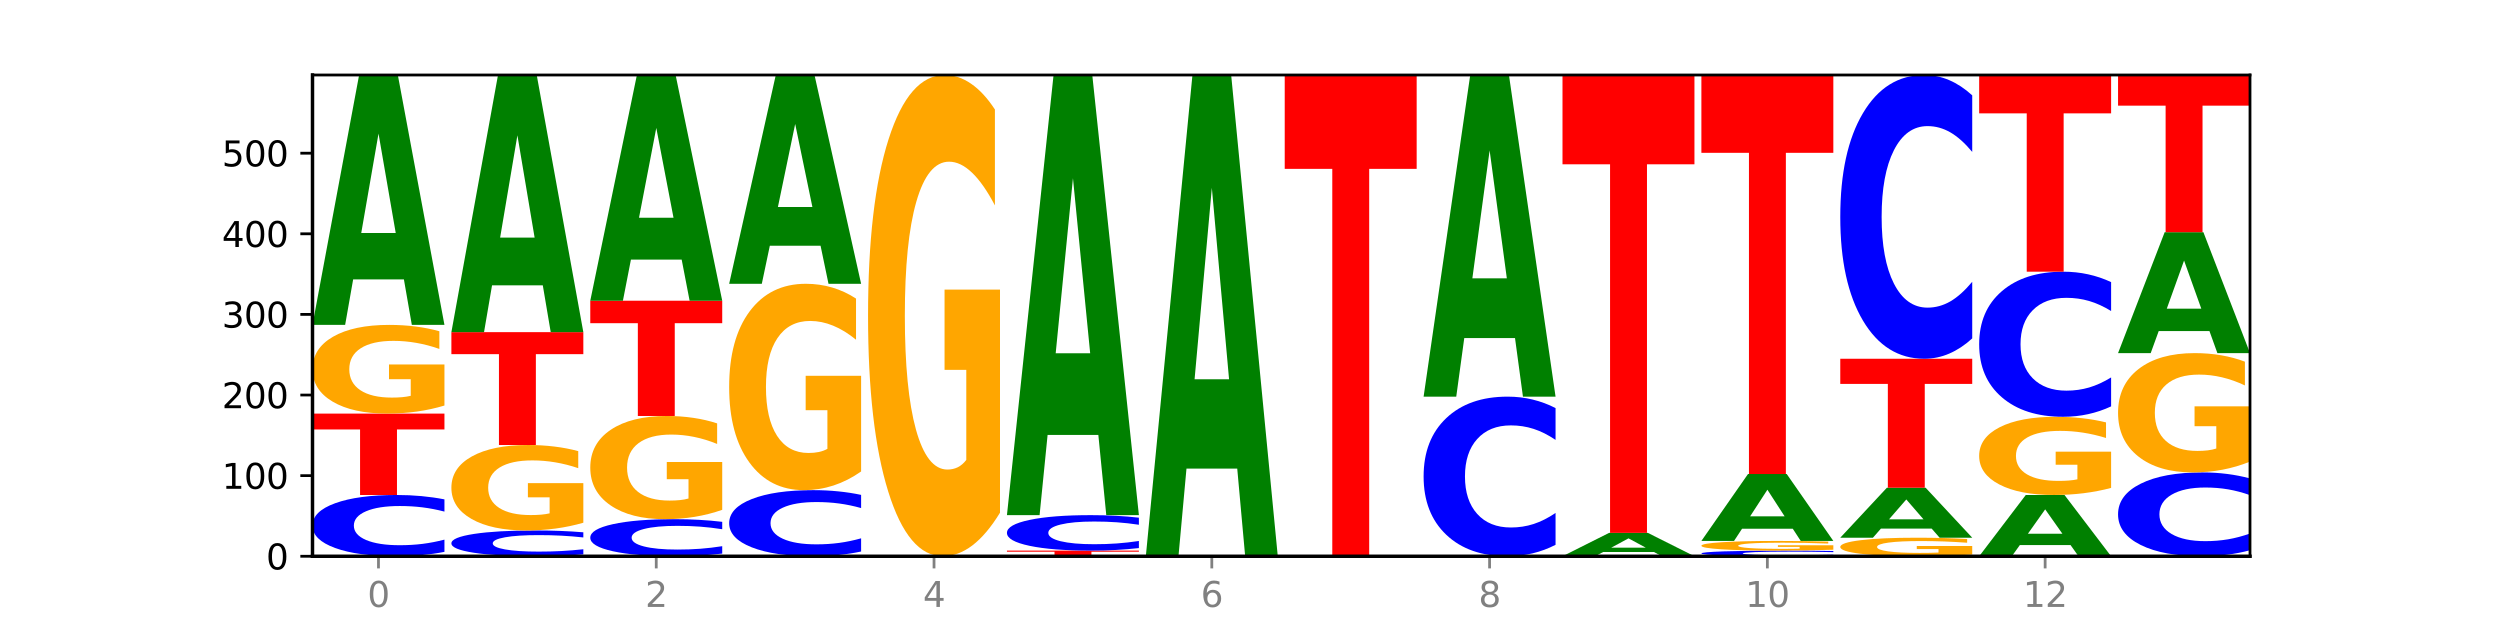
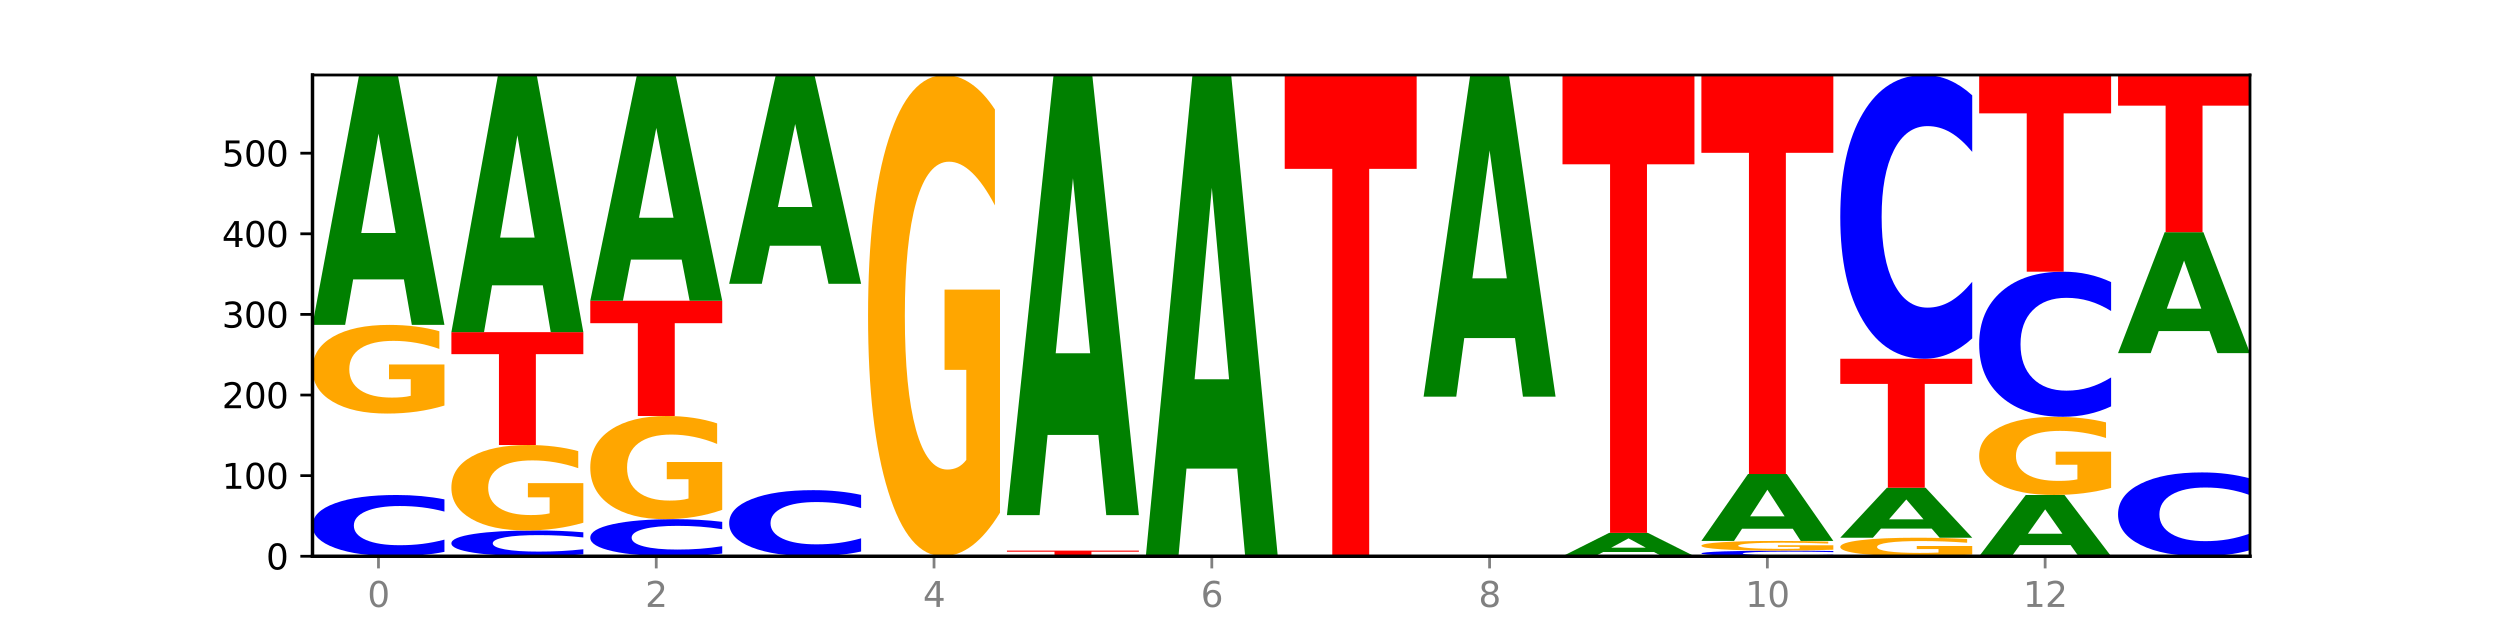
<svg xmlns="http://www.w3.org/2000/svg" xmlns:xlink="http://www.w3.org/1999/xlink" width="720pt" height="180pt" viewBox="0 0 720 180" version="1.1">
  <defs>
    <style type="text/css">*{stroke-linejoin: round; stroke-linecap: butt}</style>
  </defs>
  <g id="figure_1">
    <g id="patch_1">
      <path d="M 0 180  L 720 180  L 720 0  L 0 0  z " style="fill: #ffffff" />
    </g>
    <g id="axes_1">
      <g id="patch_2">
        <path d="M 90 160.2  L 648 160.2  L 648 21.6  L 90 21.6  z " style="fill: #ffffff" />
      </g>
      <g id="line2d_1">
        <path d="M 90 160.2  L 648 160.2  " clip-path="url(#p57004a961c)" style="fill: none; stroke: #000000; stroke-width: 0.5; stroke-linecap: square" />
      </g>
      <g id="patch_3">
        <path d="M 128 158.935  Q 124.821 159.562 121.384 159.879  Q 117.947 160.2 114.204 160.2  Q 103.04 160.2 96.52 157.824  Q 90 155.447 90 151.383  Q 90 147.305 96.52 144.932  Q 103.04 142.556 114.204 142.556  Q 117.947 142.556 121.384 142.877  Q 124.821 143.194 128 143.821  L 128 147.338  Q 124.793 146.507 121.681 146.12  Q 118.569 145.734 115.132 145.734  Q 108.966 145.734 105.434 147.239  Q 101.91 148.741 101.91 151.383  Q 101.91 154.015 105.434 155.52  Q 108.966 157.022 115.132 157.022  Q 118.569 157.022 121.681 156.635  Q 124.793 156.245 128 155.414  L 128 158.935  z " clip-path="url(#p57004a961c)" style="fill: #0000ff" />
      </g>
      <g id="patch_4">
-         <path d="M 90 119.108  L 128 119.108  L 128 123.681  L 114.329 123.681  L 114.329 142.556  L 103.698 142.556  L 103.698 123.681  L 90 123.681  L 90 119.108  z " clip-path="url(#p57004a961c)" style="fill: #ff0000" />
-       </g>
+         </g>
      <g id="patch_5">
        <path d="M 128 116.797  Q 124.168 117.952 120.046 118.533  Q 115.924 119.108 111.529 119.108  Q 101.599 119.108 95.8 115.668  Q 90 112.229 90 106.347  Q 90 100.396 95.902 96.983  Q 101.812 93.57 112.091 93.57  Q 116.052 93.57 119.68 94.034  Q 123.316 94.493 126.535 95.4  L 126.535 100.491  Q 123.214 99.325 119.926 98.75  Q 116.639 98.17 113.335 98.17  Q 107.22 98.17 103.907 100.291  Q 100.594 102.406 100.594 106.347  Q 100.594 110.25 103.788 112.382  Q 106.982 114.507 112.858 114.507  Q 114.459 114.507 115.83 114.386  Q 117.201 114.26 118.291 113.996  L 118.291 109.216  L 112.032 109.216  L 112.032 104.959  L 128 104.959  L 128 116.797  z " clip-path="url(#p57004a961c)" style="fill: #ffa600" />
      </g>
      <g id="patch_6">
        <path d="M 116.323 80.459  L 101.708 80.459  L 99.401 93.57  L 90 93.57  L 103.425 21.6  L 114.575 21.6  L 128 93.57  L 118.607 93.57  L 116.323 80.459  z M 104.039 67.102  L 113.969 67.102  L 109.012 38.474  L 104.039 67.102  z " clip-path="url(#p57004a961c)" style="fill: #008000" />
      </g>
      <g id="patch_7">
        <path d="M 168 159.667  Q 164.821 159.931 161.384 160.065  Q 157.947 160.2 154.204 160.2  Q 143.04 160.2 136.52 159.199  Q 130 158.199 130 156.488  Q 130 154.77 136.52 153.771  Q 143.04 152.771 154.204 152.771  Q 157.947 152.771 161.384 152.906  Q 164.821 153.039 168 153.303  L 168 154.784  Q 164.793 154.434 161.681 154.272  Q 158.569 154.109 155.132 154.109  Q 148.966 154.109 145.434 154.743  Q 141.91 155.375 141.91 156.488  Q 141.91 157.596 145.434 158.23  Q 148.966 158.862 155.132 158.862  Q 158.569 158.862 161.681 158.699  Q 164.793 158.535 168 158.185  L 168 159.667  z " clip-path="url(#p57004a961c)" style="fill: #0000ff" />
      </g>
      <g id="patch_8">
        <path d="M 168 150.544  Q 164.168 151.658 160.046 152.217  Q 155.924 152.771 151.529 152.771  Q 141.599 152.771 135.8 149.456  Q 130 146.142 130 140.474  Q 130 134.74 135.902 131.451  Q 141.812 128.162 152.091 128.162  Q 156.052 128.162 159.68 128.609  Q 163.316 129.051 166.535 129.926  L 166.535 134.831  Q 163.214 133.708 159.926 133.154  Q 156.639 132.595 153.335 132.595  Q 147.22 132.595 143.907 134.638  Q 140.594 136.677 140.594 140.474  Q 140.594 144.236 143.788 146.289  Q 146.982 148.338 152.858 148.338  Q 154.459 148.338 155.83 148.221  Q 157.201 148.099 158.291 147.845  L 158.291 143.239  L 152.032 143.239  L 152.032 139.137  L 168 139.137  L 168 150.544  z " clip-path="url(#p57004a961c)" style="fill: #ffa600" />
      </g>
      <g id="patch_9">
        <path d="M 130 95.659  L 168 95.659  L 168 101.998  L 154.329 101.998  L 154.329 128.162  L 143.698 128.162  L 143.698 101.998  L 130 101.998  L 130 95.659  z " clip-path="url(#p57004a961c)" style="fill: #ff0000" />
      </g>
      <g id="patch_10">
        <path d="M 156.323 82.168  L 141.708 82.168  L 139.401 95.659  L 130 95.659  L 143.425 21.6  L 154.575 21.6  L 168 95.659  L 158.607 95.659  L 156.323 82.168  z M 144.039 68.423  L 153.969 68.423  L 149.012 38.964  L 144.039 68.423  z " clip-path="url(#p57004a961c)" style="fill: #008000" />
      </g>
      <g id="patch_11">
        <path d="M 208 159.435  Q 204.821 159.814 201.384 160.006  Q 197.947 160.2 194.204 160.2  Q 183.04 160.2 176.52 158.762  Q 170 157.323 170 154.864  Q 170 152.395 176.52 150.959  Q 183.04 149.521 194.204 149.521  Q 197.947 149.521 201.384 149.715  Q 204.821 149.907 208 150.286  L 208 152.415  Q 204.793 151.912 201.681 151.678  Q 198.569 151.444 195.132 151.444  Q 188.966 151.444 185.434 152.355  Q 181.91 153.264 181.91 154.864  Q 181.91 156.456 185.434 157.367  Q 188.966 158.276 195.132 158.276  Q 198.569 158.276 201.681 158.043  Q 204.793 157.806 208 157.303  L 208 159.435  z " clip-path="url(#p57004a961c)" style="fill: #0000ff" />
      </g>
      <g id="patch_12">
        <path d="M 208 146.832  Q 204.168 148.176 200.046 148.852  Q 195.924 149.521 191.529 149.521  Q 181.599 149.521 175.8 145.518  Q 170 141.516 170 134.672  Q 170 127.747 175.902 123.776  Q 181.812 119.804 192.091 119.804  Q 196.052 119.804 199.68 120.344  Q 203.316 120.878 206.535 121.934  L 206.535 127.858  Q 203.214 126.501 199.926 125.832  Q 196.639 125.157 193.335 125.157  Q 187.22 125.157 183.907 127.624  Q 180.594 130.086 180.594 134.672  Q 180.594 139.214 183.788 141.694  Q 186.982 144.168 192.858 144.168  Q 194.459 144.168 195.83 144.027  Q 197.201 143.879 198.291 143.572  L 198.291 138.011  L 192.032 138.011  L 192.032 133.057  L 208 133.057  L 208 146.832  z " clip-path="url(#p57004a961c)" style="fill: #ffa600" />
      </g>
      <g id="patch_13">
        <path d="M 170 86.605  L 208 86.605  L 208 93.08  L 194.329 93.08  L 194.329 119.804  L 183.698 119.804  L 183.698 93.08  L 170 93.08  L 170 86.605  z " clip-path="url(#p57004a961c)" style="fill: #ff0000" />
      </g>
      <g id="patch_14">
        <path d="M 196.323 74.763  L 181.708 74.763  L 179.401 86.605  L 170 86.605  L 183.425 21.6  L 194.575 21.6  L 208 86.605  L 198.607 86.605  L 196.323 74.763  z M 184.039 62.698  L 193.969 62.698  L 189.012 36.841  L 184.039 62.698  z " clip-path="url(#p57004a961c)" style="fill: #008000" />
      </g>
      <g id="patch_15">
        <path d="M 248 158.835  Q 244.821 159.512 241.384 159.854  Q 237.947 160.2 234.204 160.2  Q 223.04 160.2 216.52 157.636  Q 210 155.072 210 150.687  Q 210 146.287 216.52 143.727  Q 223.04 141.163 234.204 141.163  Q 237.947 141.163 241.384 141.509  Q 244.821 141.851 248 142.527  L 248 146.322  Q 244.793 145.426 241.681 145.009  Q 238.569 144.592 235.132 144.592  Q 228.966 144.592 225.434 146.216  Q 221.91 147.836 221.91 150.687  Q 221.91 153.527 225.434 155.151  Q 228.966 156.771 235.132 156.771  Q 238.569 156.771 241.681 156.354  Q 244.793 155.933 248 155.037  L 248 158.835  z " clip-path="url(#p57004a961c)" style="fill: #0000ff" />
      </g>
      <g id="patch_16">
-         <path d="M 248 135.785  Q 244.168 138.474 240.046 139.825  Q 235.924 141.163 231.529 141.163  Q 221.599 141.163 215.8 133.158  Q 210 125.154 210 111.465  Q 210 97.616 215.902 89.673  Q 221.812 81.73 232.091 81.73  Q 236.052 81.73 239.68 82.81  Q 243.316 83.878 246.535 85.99  L 246.535 97.837  Q 243.214 95.124 239.926 93.786  Q 236.639 92.435 233.335 92.435  Q 227.22 92.435 223.907 97.371  Q 220.594 102.294 220.594 111.465  Q 220.594 120.55 223.788 125.51  Q 226.982 130.457 232.858 130.457  Q 234.459 130.457 235.83 130.175  Q 237.201 129.88 238.291 129.266  L 238.291 118.143  L 232.032 118.143  L 232.032 108.236  L 248 108.236  L 248 135.785  z " clip-path="url(#p57004a961c)" style="fill: #ffa600" />
-       </g>
+         </g>
      <g id="patch_17">
        <path d="M 236.323 70.776  L 221.708 70.776  L 219.401 81.73  L 210 81.73  L 223.425 21.6  L 234.575 21.6  L 248 81.73  L 238.607 81.73  L 236.323 70.776  z M 224.039 59.616  L 233.969 59.616  L 229.012 35.698  L 224.039 59.616  z " clip-path="url(#p57004a961c)" style="fill: #008000" />
      </g>
      <g id="patch_18">
        <path d="M 288 147.66  Q 284.168 153.93 280.046 157.079  Q 275.924 160.2 271.529 160.2  Q 261.599 160.2 255.8 141.533  Q 250 122.866 250 90.943  Q 250 58.648 255.902 40.124  Q 261.812 21.6 272.091 21.6  Q 276.052 21.6 279.68 24.119  Q 283.316 26.61 286.535 31.535  L 286.535 59.163  Q 283.214 52.836 279.926 49.715  Q 276.639 46.566 273.335 46.566  Q 267.22 46.566 263.907 58.075  Q 260.594 69.556 260.594 90.943  Q 260.594 112.129 263.788 123.696  Q 266.982 135.234 272.858 135.234  Q 274.459 135.234 275.83 134.576  Q 277.201 133.889 278.291 132.457  L 278.291 106.518  L 272.032 106.518  L 272.032 83.413  L 288 83.413  L 288 147.66  z " clip-path="url(#p57004a961c)" style="fill: #ffa600" />
      </g>
      <g id="patch_19">
        <path d="M 290 158.575  L 328 158.575  L 328 158.892  L 314.329 158.892  L 314.329 160.2  L 303.698 160.2  L 303.698 158.892  L 290 158.892  L 290 158.575  z " clip-path="url(#p57004a961c)" style="fill: #ff0000" />
      </g>
      <g id="patch_20">
-         <path d="M 328 157.843  Q 324.821 158.206 321.384 158.389  Q 317.947 158.575 314.204 158.575  Q 303.04 158.575 296.52 157.199  Q 290 155.823 290 153.471  Q 290 151.109 296.52 149.736  Q 303.04 148.36 314.204 148.36  Q 317.947 148.36 321.384 148.545  Q 324.821 148.729 328 149.092  L 328 151.128  Q 324.793 150.647 321.681 150.423  Q 318.569 150.2 315.132 150.2  Q 308.966 150.2 305.434 151.071  Q 301.91 151.941 301.91 153.471  Q 301.91 154.994 305.434 155.865  Q 308.966 156.735 315.132 156.735  Q 318.569 156.735 321.681 156.511  Q 324.793 156.285 328 155.804  L 328 157.843  z " clip-path="url(#p57004a961c)" style="fill: #0000ff" />
-       </g>
+         </g>
      <g id="patch_21">
        <path d="M 316.323 125.268  L 301.708 125.268  L 299.401 148.36  L 290 148.36  L 303.425 21.6  L 314.575 21.6  L 328 148.36  L 318.607 148.36  L 316.323 125.268  z M 304.039 101.742  L 313.969 101.742  L 309.012 51.32  L 304.039 101.742  z " clip-path="url(#p57004a961c)" style="fill: #008000" />
      </g>
      <g id="patch_22">
        <path d="M 356.323 134.951  L 341.708 134.951  L 339.401 160.2  L 330 160.2  L 343.425 21.6  L 354.575 21.6  L 368 160.2  L 358.607 160.2  L 356.323 134.951  z M 344.039 109.228  L 353.969 109.228  L 349.012 54.096  L 344.039 109.228  z " clip-path="url(#p57004a961c)" style="fill: #008000" />
      </g>
      <g id="patch_23">
        <path d="M 370 21.6  L 408 21.6  L 408 48.631  L 394.329 48.631  L 394.329 160.2  L 383.698 160.2  L 383.698 48.631  L 370 48.631  L 370 21.6  z " clip-path="url(#p57004a961c)" style="fill: #ff0000" />
      </g>
      <g id="patch_24">
-         <path d="M 448 156.905  Q 444.821 158.538 441.384 159.364  Q 437.947 160.2 434.204 160.2  Q 423.04 160.2 416.52 154.009  Q 410 147.818 410 137.23  Q 410 126.605 416.52 120.423  Q 423.04 114.232 434.204 114.232  Q 437.947 114.232 441.384 115.068  Q 444.821 115.894 448 117.527  L 448 126.69  Q 444.793 124.525 441.681 123.519  Q 438.569 122.512 435.132 122.512  Q 428.966 122.512 425.434 126.434  Q 421.91 130.346 421.91 137.23  Q 421.91 144.086 425.434 148.008  Q 428.966 151.92 435.132 151.92  Q 438.569 151.92 441.681 150.913  Q 444.793 149.897 448 147.732  L 448 156.905  z " clip-path="url(#p57004a961c)" style="fill: #0000ff" />
-       </g>
+         </g>
      <g id="patch_25">
        <path d="M 436.323 97.357  L 421.708 97.357  L 419.401 114.232  L 410 114.232  L 423.425 21.6  L 434.575 21.6  L 448 114.232  L 438.607 114.232  L 436.323 97.357  z M 424.039 80.165  L 433.969 80.165  L 429.012 43.319  L 424.039 80.165  z " clip-path="url(#p57004a961c)" style="fill: #008000" />
      </g>
      <g id="patch_26">
        <path d="M 476.323 158.974  L 461.708 158.974  L 459.401 160.2  L 450 160.2  L 463.425 153.467  L 474.575 153.467  L 488 160.2  L 478.607 160.2  L 476.323 158.974  z M 464.039 157.724  L 473.969 157.724  L 469.012 155.046  L 464.039 157.724  z " clip-path="url(#p57004a961c)" style="fill: #008000" />
      </g>
      <g id="patch_27">
        <path d="M 450 21.6  L 488 21.6  L 488 47.318  L 474.329 47.318  L 474.329 153.467  L 463.698 153.467  L 463.698 47.318  L 450 47.318  L 450 21.6  z " clip-path="url(#p57004a961c)" style="fill: #ff0000" />
      </g>
      <g id="patch_28">
        <path d="M 528 160.084  Q 524.821 160.141 521.384 160.17  Q 517.947 160.2 514.204 160.2  Q 503.04 160.2 496.52 159.981  Q 490 159.762 490 159.388  Q 490 159.012 496.52 158.794  Q 503.04 158.575 514.204 158.575  Q 517.947 158.575 521.384 158.604  Q 524.821 158.634 528 158.691  L 528 159.015  Q 524.793 158.939 521.681 158.903  Q 518.569 158.868 515.132 158.868  Q 508.966 158.868 505.434 159.006  Q 501.91 159.145 501.91 159.388  Q 501.91 159.63 505.434 159.769  Q 508.966 159.907 515.132 159.907  Q 518.569 159.907 521.681 159.872  Q 524.793 159.836 528 159.759  L 528 160.084  z " clip-path="url(#p57004a961c)" style="fill: #0000ff" />
      </g>
      <g id="patch_29">
        <path d="M 528 158.323  Q 524.168 158.449 520.046 158.512  Q 515.924 158.575 511.529 158.575  Q 501.599 158.575 495.8 158.2  Q 490 157.824 490 157.183  Q 490 156.534 495.902 156.161  Q 501.812 155.789 512.091 155.789  Q 516.052 155.789 519.68 155.84  Q 523.316 155.89 526.535 155.989  L 526.535 156.544  Q 523.214 156.417 519.926 156.354  Q 516.639 156.291 513.335 156.291  Q 507.22 156.291 503.907 156.522  Q 500.594 156.753 500.594 157.183  Q 500.594 157.609 503.788 157.841  Q 506.982 158.073 512.858 158.073  Q 514.459 158.073 515.83 158.06  Q 517.201 158.046 518.291 158.017  L 518.291 157.496  L 512.032 157.496  L 512.032 157.031  L 528 157.031  L 528 158.323  z " clip-path="url(#p57004a961c)" style="fill: #ffa600" />
      </g>
      <g id="patch_30">
        <path d="M 516.323 152.279  L 501.708 152.279  L 499.401 155.789  L 490 155.789  L 503.425 136.52  L 514.575 136.52  L 528 155.789  L 518.607 155.789  L 516.323 152.279  z M 504.039 148.702  L 513.969 148.702  L 509.012 141.038  L 504.039 148.702  z " clip-path="url(#p57004a961c)" style="fill: #008000" />
      </g>
      <g id="patch_31">
        <path d="M 490 21.6  L 528 21.6  L 528 44.013  L 514.329 44.013  L 514.329 136.52  L 503.698 136.52  L 503.698 44.013  L 490 44.013  L 490 21.6  z " clip-path="url(#p57004a961c)" style="fill: #ff0000" />
      </g>
      <g id="patch_32">
        <path d="M 568 159.717  Q 564.168 159.958 560.046 160.08  Q 555.924 160.2 551.529 160.2  Q 541.599 160.2 535.8 159.481  Q 530 158.762 530 157.532  Q 530 156.288 535.902 155.574  Q 541.812 154.86 552.091 154.86  Q 556.052 154.86 559.68 154.957  Q 563.316 155.053 566.535 155.243  L 566.535 156.307  Q 563.214 156.064 559.926 155.943  Q 556.639 155.822 553.335 155.822  Q 547.22 155.822 543.907 156.266  Q 540.594 156.708 540.594 157.532  Q 540.594 158.348 543.788 158.794  Q 546.982 159.238 552.858 159.238  Q 554.459 159.238 555.83 159.213  Q 557.201 159.186 558.291 159.131  L 558.291 158.132  L 552.032 158.132  L 552.032 157.242  L 568 157.242  L 568 159.717  z " clip-path="url(#p57004a961c)" style="fill: #ffa600" />
      </g>
      <g id="patch_33">
        <path d="M 556.323 152.238  L 541.708 152.238  L 539.401 154.86  L 530 154.86  L 543.425 140.466  L 554.575 140.466  L 568 154.86  L 558.607 154.86  L 556.323 152.238  z M 544.039 149.567  L 553.969 149.567  L 549.012 143.841  L 544.039 149.567  z " clip-path="url(#p57004a961c)" style="fill: #008000" />
      </g>
      <g id="patch_34">
        <path d="M 530 103.321  L 568 103.321  L 568 110.565  L 554.329 110.565  L 554.329 140.466  L 543.698 140.466  L 543.698 110.565  L 530 110.565  L 530 103.321  z " clip-path="url(#p57004a961c)" style="fill: #ff0000" />
      </g>
      <g id="patch_35">
        <path d="M 568 97.463  Q 564.821 100.366 561.384 101.835  Q 557.947 103.321 554.204 103.321  Q 543.04 103.321 536.52 92.314  Q 530 81.308 530 62.486  Q 530 43.596 536.52 32.606  Q 543.04 21.6 554.204 21.6  Q 557.947 21.6 561.384 23.086  Q 564.821 24.554 568 27.458  L 568 43.748  Q 564.793 39.899 561.681 38.11  Q 558.569 36.32 555.132 36.32  Q 548.966 36.32 545.434 43.292  Q 541.91 50.247 541.91 62.486  Q 541.91 74.674 545.434 81.645  Q 548.966 88.6 555.132 88.6  Q 558.569 88.6 561.681 86.811  Q 564.793 85.005 568 81.156  L 568 97.463  z " clip-path="url(#p57004a961c)" style="fill: #0000ff" />
      </g>
      <g id="patch_36">
        <path d="M 596.323 156.986  L 581.708 156.986  L 579.401 160.2  L 570 160.2  L 583.425 142.556  L 594.575 142.556  L 608 160.2  L 598.607 160.2  L 596.323 156.986  z M 584.039 153.711  L 593.969 153.711  L 589.012 146.693  L 584.039 153.711  z " clip-path="url(#p57004a961c)" style="fill: #008000" />
      </g>
      <g id="patch_37">
        <path d="M 608 140.518  Q 604.168 141.537 600.046 142.049  Q 595.924 142.556 591.529 142.556  Q 581.599 142.556 575.8 139.523  Q 570 136.49 570 131.303  Q 570 126.056 575.902 123.046  Q 581.812 120.036 592.091 120.036  Q 596.052 120.036 599.68 120.446  Q 603.316 120.85 606.535 121.65  L 606.535 126.139  Q 603.214 125.111 599.926 124.604  Q 596.639 124.093 593.335 124.093  Q 587.22 124.093 583.907 125.963  Q 580.594 127.828 580.594 131.303  Q 580.594 134.745 583.788 136.625  Q 586.982 138.499 592.858 138.499  Q 594.459 138.499 595.83 138.392  Q 597.201 138.281 598.291 138.048  L 598.291 133.834  L 592.032 133.834  L 592.032 130.08  L 608 130.08  L 608 140.518  z " clip-path="url(#p57004a961c)" style="fill: #ffa600" />
      </g>
      <g id="patch_38">
        <path d="M 608 117.041  Q 604.821 118.526 601.384 119.277  Q 597.947 120.036 594.204 120.036  Q 583.04 120.036 576.52 114.408  Q 570 108.78 570 99.155  Q 570 89.495 576.52 83.875  Q 583.04 78.247 594.204 78.247  Q 597.947 78.247 601.384 79.007  Q 604.821 79.758 608 81.243  L 608 89.573  Q 604.793 87.605 601.681 86.69  Q 598.569 85.775 595.132 85.775  Q 588.966 85.775 585.434 89.34  Q 581.91 92.896 581.91 99.155  Q 581.91 105.387 585.434 108.952  Q 588.966 112.509 595.132 112.509  Q 598.569 112.509 601.681 111.594  Q 604.793 110.67 608 108.702  L 608 117.041  z " clip-path="url(#p57004a961c)" style="fill: #0000ff" />
      </g>
      <g id="patch_39">
        <path d="M 570 21.6  L 608 21.6  L 608 32.648  L 594.329 32.648  L 594.329 78.247  L 583.698 78.247  L 583.698 32.648  L 570 32.648  L 570 21.6  z " clip-path="url(#p57004a961c)" style="fill: #ff0000" />
      </g>
      <g id="patch_40">
        <path d="M 648 158.469  Q 644.821 159.327 641.384 159.761  Q 637.947 160.2 634.204 160.2  Q 623.04 160.2 616.52 156.948  Q 610 153.696 610 148.135  Q 610 142.554 616.52 139.307  Q 623.04 136.055 634.204 136.055  Q 637.947 136.055 641.384 136.494  Q 644.821 136.928 648 137.786  L 648 142.599  Q 644.793 141.462 641.681 140.933  Q 638.569 140.404 635.132 140.404  Q 628.966 140.404 625.434 142.464  Q 621.91 144.519 621.91 148.135  Q 621.91 151.736 625.434 153.796  Q 628.966 155.851 635.132 155.851  Q 638.569 155.851 641.681 155.322  Q 644.793 154.789 648 153.651  L 648 158.469  z " clip-path="url(#p57004a961c)" style="fill: #0000ff" />
      </g>
      <g id="patch_41">
-         <path d="M 648 132.946  Q 644.168 134.501 640.046 135.282  Q 635.924 136.055 631.529 136.055  Q 621.599 136.055 615.8 131.428  Q 610 126.8 610 118.886  Q 610 110.88 615.902 106.288  Q 621.812 101.695 632.091 101.695  Q 636.052 101.695 639.68 102.32  Q 643.316 102.938 646.535 104.158  L 646.535 111.008  Q 643.214 109.439 639.926 108.665  Q 636.639 107.885 633.335 107.885  Q 627.22 107.885 623.907 110.738  Q 620.594 113.584 620.594 118.886  Q 620.594 124.138 623.788 127.006  Q 626.982 129.866 632.858 129.866  Q 634.459 129.866 635.83 129.703  Q 637.201 129.533 638.291 129.178  L 638.291 122.747  L 632.032 122.747  L 632.032 117.019  L 648 117.019  L 648 132.946  z " clip-path="url(#p57004a961c)" style="fill: #ffa600" />
-       </g>
+         </g>
      <g id="patch_42">
        <path d="M 636.323 95.352  L 621.708 95.352  L 619.401 101.695  L 610 101.695  L 623.425 66.871  L 634.575 66.871  L 648 101.695  L 638.607 101.695  L 636.323 95.352  z M 624.039 88.888  L 633.969 88.888  L 629.012 75.036  L 624.039 88.888  z " clip-path="url(#p57004a961c)" style="fill: #008000" />
      </g>
      <g id="patch_43">
        <path d="M 610 21.6  L 648 21.6  L 648 30.429  L 634.329 30.429  L 634.329 66.871  L 623.698 66.871  L 623.698 30.429  L 610 30.429  L 610 21.6  z " clip-path="url(#p57004a961c)" style="fill: #ff0000" />
      </g>
      <g id="matplotlib.axis_1">
        <g id="xtick_1">
          <g id="line2d_2">
            <defs>
              <path id="m8f0105ec68" d="M 0 0  L 0 3.5  " style="stroke: #808080; stroke-width: 0.8" />
            </defs>
            <g>
              <use xlink:href="#m8f0105ec68" x="109" y="160.2" style="fill: #808080; stroke: #808080; stroke-width: 0.8" />
            </g>
          </g>
          <g id="text_1">
            <g style="fill: #808080" transform="translate(105.819 174.798) scale(0.1 -0.1)">
              <defs>
                <path id="DejaVuSans-30" d="M 2034 4250  Q 1547 4250 1301 3770  Q 1056 3291 1056 2328  Q 1056 1369 1301 889  Q 1547 409 2034 409  Q 2525 409 2770 889  Q 3016 1369 3016 2328  Q 3016 3291 2770 3770  Q 2525 4250 2034 4250  z M 2034 4750  Q 2819 4750 3233 4129  Q 3647 3509 3647 2328  Q 3647 1150 3233 529  Q 2819 -91 2034 -91  Q 1250 -91 836 529  Q 422 1150 422 2328  Q 422 3509 836 4129  Q 1250 4750 2034 4750  z " transform="scale(0.016)" />
              </defs>
              <use xlink:href="#DejaVuSans-30" />
            </g>
          </g>
        </g>
        <g id="xtick_2">
          <g id="line2d_3">
            <g>
              <use xlink:href="#m8f0105ec68" x="189" y="160.2" style="fill: #808080; stroke: #808080; stroke-width: 0.8" />
            </g>
          </g>
          <g id="text_2">
            <g style="fill: #808080" transform="translate(185.819 174.798) scale(0.1 -0.1)">
              <defs>
                <path id="DejaVuSans-32" d="M 1228 531  L 3431 531  L 3431 0  L 469 0  L 469 531  Q 828 903 1448 1529  Q 2069 2156 2228 2338  Q 2531 2678 2651 2914  Q 2772 3150 2772 3378  Q 2772 3750 2511 3984  Q 2250 4219 1831 4219  Q 1534 4219 1204 4116  Q 875 4013 500 3803  L 500 4441  Q 881 4594 1212 4672  Q 1544 4750 1819 4750  Q 2544 4750 2975 4387  Q 3406 4025 3406 3419  Q 3406 3131 3298 2873  Q 3191 2616 2906 2266  Q 2828 2175 2409 1742  Q 1991 1309 1228 531  z " transform="scale(0.016)" />
              </defs>
              <use xlink:href="#DejaVuSans-32" />
            </g>
          </g>
        </g>
        <g id="xtick_3">
          <g id="line2d_4">
            <g>
              <use xlink:href="#m8f0105ec68" x="269" y="160.2" style="fill: #808080; stroke: #808080; stroke-width: 0.8" />
            </g>
          </g>
          <g id="text_3">
            <g style="fill: #808080" transform="translate(265.819 174.798) scale(0.1 -0.1)">
              <defs>
                <path id="DejaVuSans-34" d="M 2419 4116  L 825 1625  L 2419 1625  L 2419 4116  z M 2253 4666  L 3047 4666  L 3047 1625  L 3713 1625  L 3713 1100  L 3047 1100  L 3047 0  L 2419 0  L 2419 1100  L 313 1100  L 313 1709  L 2253 4666  z " transform="scale(0.016)" />
              </defs>
              <use xlink:href="#DejaVuSans-34" />
            </g>
          </g>
        </g>
        <g id="xtick_4">
          <g id="line2d_5">
            <g>
              <use xlink:href="#m8f0105ec68" x="349" y="160.2" style="fill: #808080; stroke: #808080; stroke-width: 0.8" />
            </g>
          </g>
          <g id="text_4">
            <g style="fill: #808080" transform="translate(345.819 174.798) scale(0.1 -0.1)">
              <defs>
                <path id="DejaVuSans-36" d="M 2113 2584  Q 1688 2584 1439 2293  Q 1191 2003 1191 1497  Q 1191 994 1439 701  Q 1688 409 2113 409  Q 2538 409 2786 701  Q 3034 994 3034 1497  Q 3034 2003 2786 2293  Q 2538 2584 2113 2584  z M 3366 4563  L 3366 3988  Q 3128 4100 2886 4159  Q 2644 4219 2406 4219  Q 1781 4219 1451 3797  Q 1122 3375 1075 2522  Q 1259 2794 1537 2939  Q 1816 3084 2150 3084  Q 2853 3084 3261 2657  Q 3669 2231 3669 1497  Q 3669 778 3244 343  Q 2819 -91 2113 -91  Q 1303 -91 875 529  Q 447 1150 447 2328  Q 447 3434 972 4092  Q 1497 4750 2381 4750  Q 2619 4750 2861 4703  Q 3103 4656 3366 4563  z " transform="scale(0.016)" />
              </defs>
              <use xlink:href="#DejaVuSans-36" />
            </g>
          </g>
        </g>
        <g id="xtick_5">
          <g id="line2d_6">
            <g>
              <use xlink:href="#m8f0105ec68" x="429" y="160.2" style="fill: #808080; stroke: #808080; stroke-width: 0.8" />
            </g>
          </g>
          <g id="text_5">
            <g style="fill: #808080" transform="translate(425.819 174.798) scale(0.1 -0.1)">
              <defs>
                <path id="DejaVuSans-38" d="M 2034 2216  Q 1584 2216 1326 1975  Q 1069 1734 1069 1313  Q 1069 891 1326 650  Q 1584 409 2034 409  Q 2484 409 2743 651  Q 3003 894 3003 1313  Q 3003 1734 2745 1975  Q 2488 2216 2034 2216  z M 1403 2484  Q 997 2584 770 2862  Q 544 3141 544 3541  Q 544 4100 942 4425  Q 1341 4750 2034 4750  Q 2731 4750 3128 4425  Q 3525 4100 3525 3541  Q 3525 3141 3298 2862  Q 3072 2584 2669 2484  Q 3125 2378 3379 2068  Q 3634 1759 3634 1313  Q 3634 634 3220 271  Q 2806 -91 2034 -91  Q 1263 -91 848 271  Q 434 634 434 1313  Q 434 1759 690 2068  Q 947 2378 1403 2484  z M 1172 3481  Q 1172 3119 1398 2916  Q 1625 2713 2034 2713  Q 2441 2713 2670 2916  Q 2900 3119 2900 3481  Q 2900 3844 2670 4047  Q 2441 4250 2034 4250  Q 1625 4250 1398 4047  Q 1172 3844 1172 3481  z " transform="scale(0.016)" />
              </defs>
              <use xlink:href="#DejaVuSans-38" />
            </g>
          </g>
        </g>
        <g id="xtick_6">
          <g id="line2d_7">
            <g>
              <use xlink:href="#m8f0105ec68" x="509" y="160.2" style="fill: #808080; stroke: #808080; stroke-width: 0.8" />
            </g>
          </g>
          <g id="text_6">
            <g style="fill: #808080" transform="translate(502.637 174.798) scale(0.1 -0.1)">
              <defs>
                <path id="DejaVuSans-31" d="M 794 531  L 1825 531  L 1825 4091  L 703 3866  L 703 4441  L 1819 4666  L 2450 4666  L 2450 531  L 3481 531  L 3481 0  L 794 0  L 794 531  z " transform="scale(0.016)" />
              </defs>
              <use xlink:href="#DejaVuSans-31" />
              <use xlink:href="#DejaVuSans-30" x="63.623" />
            </g>
          </g>
        </g>
        <g id="xtick_7">
          <g id="line2d_8">
            <g>
              <use xlink:href="#m8f0105ec68" x="589" y="160.2" style="fill: #808080; stroke: #808080; stroke-width: 0.8" />
            </g>
          </g>
          <g id="text_7">
            <g style="fill: #808080" transform="translate(582.638 174.798) scale(0.1 -0.1)">
              <use xlink:href="#DejaVuSans-31" />
              <use xlink:href="#DejaVuSans-32" x="63.623" />
            </g>
          </g>
        </g>
      </g>
      <g id="matplotlib.axis_2">
        <g id="ytick_1">
          <g id="line2d_9">
            <defs>
              <path id="m7972a42e18" d="M 0 0  L -3.5 0  " style="stroke: #000000; stroke-width: 0.8" />
            </defs>
            <g>
              <use xlink:href="#m7972a42e18" x="90" y="160.2" style="stroke: #000000; stroke-width: 0.8" />
            </g>
          </g>
          <g id="text_8">
            <g transform="translate(76.638 163.999) scale(0.1 -0.1)">
              <use xlink:href="#DejaVuSans-30" />
            </g>
          </g>
        </g>
        <g id="ytick_2">
          <g id="line2d_10">
            <g>
              <use xlink:href="#m7972a42e18" x="90" y="136.984" style="stroke: #000000; stroke-width: 0.8" />
            </g>
          </g>
          <g id="text_9">
            <g transform="translate(63.913 140.783) scale(0.1 -0.1)">
              <use xlink:href="#DejaVuSans-31" />
              <use xlink:href="#DejaVuSans-30" x="63.623" />
              <use xlink:href="#DejaVuSans-30" x="127.246" />
            </g>
          </g>
        </g>
        <g id="ytick_3">
          <g id="line2d_11">
            <g>
              <use xlink:href="#m7972a42e18" x="90" y="113.768" style="stroke: #000000; stroke-width: 0.8" />
            </g>
          </g>
          <g id="text_10">
            <g transform="translate(63.913 117.567) scale(0.1 -0.1)">
              <use xlink:href="#DejaVuSans-32" />
              <use xlink:href="#DejaVuSans-30" x="63.623" />
              <use xlink:href="#DejaVuSans-30" x="127.246" />
            </g>
          </g>
        </g>
        <g id="ytick_4">
          <g id="line2d_12">
            <g>
              <use xlink:href="#m7972a42e18" x="90" y="90.552" style="stroke: #000000; stroke-width: 0.8" />
            </g>
          </g>
          <g id="text_11">
            <g transform="translate(63.913 94.351) scale(0.1 -0.1)">
              <defs>
                <path id="DejaVuSans-33" d="M 2597 2516  Q 3050 2419 3304 2112  Q 3559 1806 3559 1356  Q 3559 666 3084 287  Q 2609 -91 1734 -91  Q 1441 -91 1130 -33  Q 819 25 488 141  L 488 750  Q 750 597 1062 519  Q 1375 441 1716 441  Q 2309 441 2620 675  Q 2931 909 2931 1356  Q 2931 1769 2642 2001  Q 2353 2234 1838 2234  L 1294 2234  L 1294 2753  L 1863 2753  Q 2328 2753 2575 2939  Q 2822 3125 2822 3475  Q 2822 3834 2567 4026  Q 2313 4219 1838 4219  Q 1578 4219 1281 4162  Q 984 4106 628 3988  L 628 4550  Q 988 4650 1302 4700  Q 1616 4750 1894 4750  Q 2613 4750 3031 4423  Q 3450 4097 3450 3541  Q 3450 3153 3228 2886  Q 3006 2619 2597 2516  z " transform="scale(0.016)" />
              </defs>
              <use xlink:href="#DejaVuSans-33" />
              <use xlink:href="#DejaVuSans-30" x="63.623" />
              <use xlink:href="#DejaVuSans-30" x="127.246" />
            </g>
          </g>
        </g>
        <g id="ytick_5">
          <g id="line2d_13">
            <g>
              <use xlink:href="#m7972a42e18" x="90" y="67.336" style="stroke: #000000; stroke-width: 0.8" />
            </g>
          </g>
          <g id="text_12">
            <g transform="translate(63.913 71.135) scale(0.1 -0.1)">
              <use xlink:href="#DejaVuSans-34" />
              <use xlink:href="#DejaVuSans-30" x="63.623" />
              <use xlink:href="#DejaVuSans-30" x="127.246" />
            </g>
          </g>
        </g>
        <g id="ytick_6">
          <g id="line2d_14">
            <g>
              <use xlink:href="#m7972a42e18" x="90" y="44.12" style="stroke: #000000; stroke-width: 0.8" />
            </g>
          </g>
          <g id="text_13">
            <g transform="translate(63.913 47.919) scale(0.1 -0.1)">
              <defs>
                <path id="DejaVuSans-35" d="M 691 4666  L 3169 4666  L 3169 4134  L 1269 4134  L 1269 2991  Q 1406 3038 1543 3061  Q 1681 3084 1819 3084  Q 2600 3084 3056 2656  Q 3513 2228 3513 1497  Q 3513 744 3044 326  Q 2575 -91 1722 -91  Q 1428 -91 1123 -41  Q 819 9 494 109  L 494 744  Q 775 591 1075 516  Q 1375 441 1709 441  Q 2250 441 2565 725  Q 2881 1009 2881 1497  Q 2881 1984 2565 2268  Q 2250 2553 1709 2553  Q 1456 2553 1204 2497  Q 953 2441 691 2322  L 691 4666  z " transform="scale(0.016)" />
              </defs>
              <use xlink:href="#DejaVuSans-35" />
              <use xlink:href="#DejaVuSans-30" x="63.623" />
              <use xlink:href="#DejaVuSans-30" x="127.246" />
            </g>
          </g>
        </g>
      </g>
      <g id="patch_44">
        <path d="M 90 160.2  L 90 21.6  " style="fill: none; stroke: #000000; stroke-linejoin: miter; stroke-linecap: square" />
      </g>
      <g id="patch_45">
        <path d="M 648 160.2  L 648 21.6  " style="fill: none; stroke: #000000; stroke-width: 0.8; stroke-linejoin: miter; stroke-linecap: square" />
      </g>
      <g id="patch_46">
        <path d="M 90 160.2  L 648 160.2  " style="fill: none; stroke: #000000; stroke-linejoin: miter; stroke-linecap: square" />
      </g>
      <g id="patch_47">
        <path d="M 90 21.6  L 648 21.6  " style="fill: none; stroke: #000000; stroke-width: 0.8; stroke-linejoin: miter; stroke-linecap: square" />
      </g>
    </g>
  </g>
  <defs>
    <clipPath id="p57004a961c">
      <rect x="90" y="21.6" width="558" height="138.6" />
    </clipPath>
  </defs>
</svg>